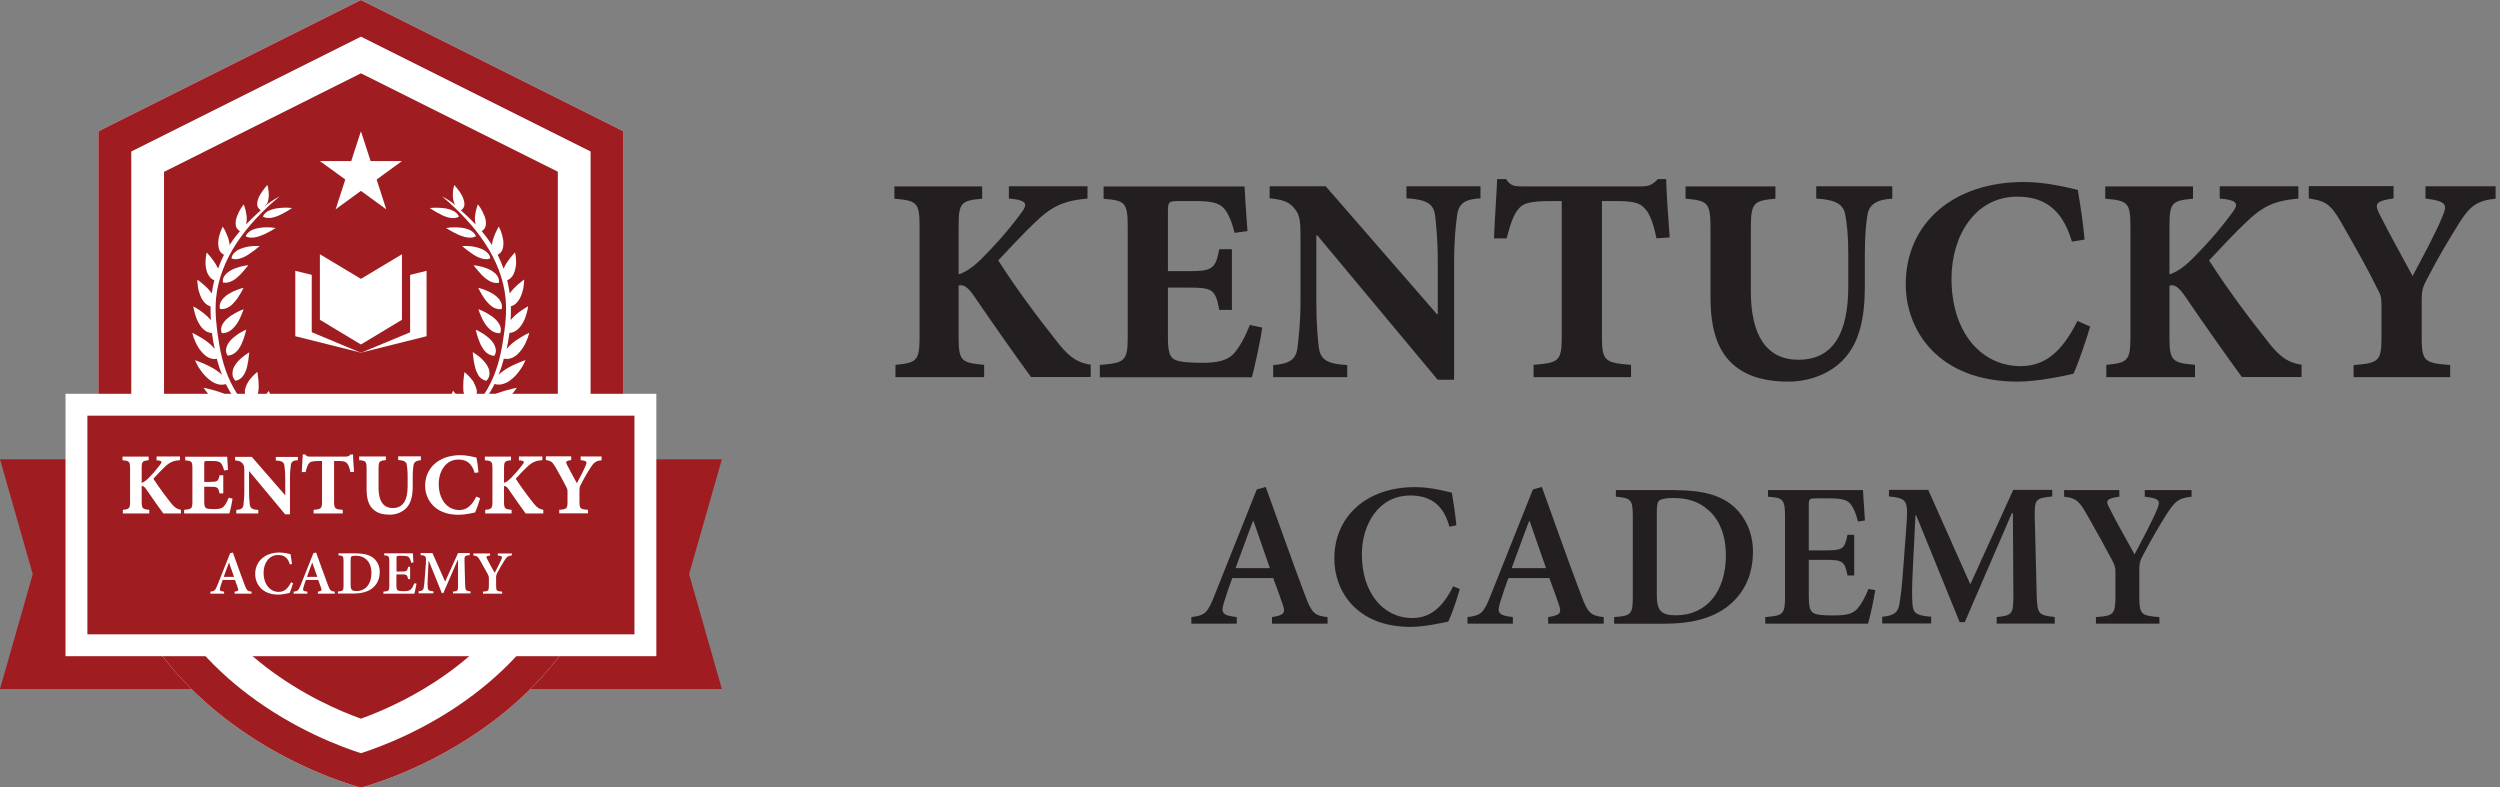
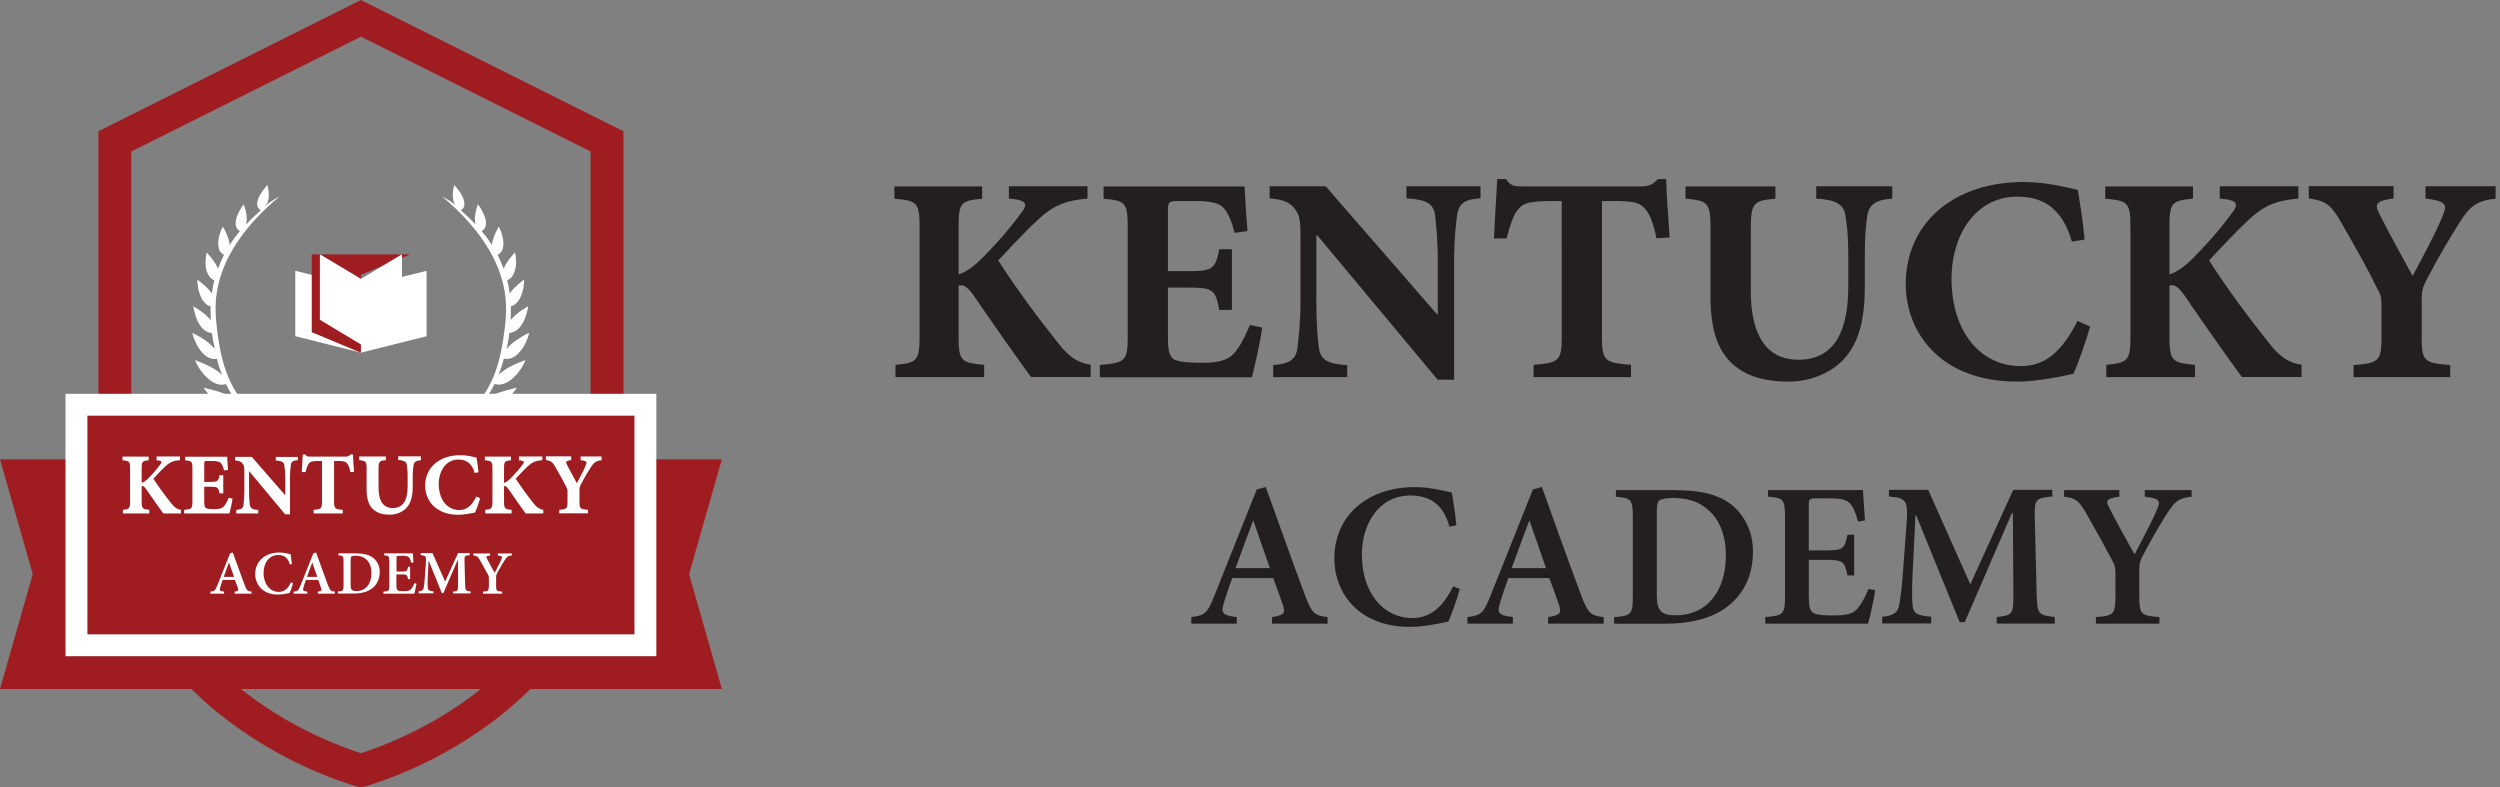
<svg xmlns="http://www.w3.org/2000/svg" viewBox="0 0 211.4 66.59">
  <rect x="0" y="0" width="211.4" height="66.59" fill="#808080" stroke="none" />
  <path style="fill:#9f1d20" d="m0 38.84 2.77 9.71L0 58.26h61.04l-2.77-9.71 2.77-9.71H0z" />
-   <path d="M30.52 63.7c-1.57-.5-5.61-1.98-9.58-4.99-6.53-4.96-9.84-11.65-9.84-19.86V12.81L30.52 3.1l19.42 9.71v26.03c0 8.22-3.31 14.9-9.84 19.86-3.97 3.01-8.01 4.49-9.58 4.99" style="fill:#9f1d20" />
-   <path d="M30.52 0 8.32 11.1v27.75c0 22.2 22.2 27.75 22.2 27.75s22.2-5.55 22.2-27.75V11.1L30.52 0Zm0 6.2 16.65 8.32v24.32c0 7.25-2.89 13.15-8.6 17.55-3.1 2.39-6.29 3.75-8.05 4.38-1.76-.63-4.94-1.99-8.05-4.38-5.71-4.4-8.6-10.3-8.6-17.55V14.53L30.52 6.2Z" style="fill:#fff" />
  <path d="M30.52 0 8.32 11.1v27.75c0 22.2 22.2 27.75 22.2 27.75s22.2-5.55 22.2-27.75V11.1L30.52 0Zm0 3.1 19.42 9.71v26.03c0 8.22-3.31 14.9-9.84 19.86-3.97 3.02-8.02 4.49-9.58 4.99-1.57-.5-5.61-1.97-9.58-4.99-6.53-4.96-9.84-11.64-9.84-19.86V12.81L30.52 3.1Z" style="fill:#9f1d20" />
-   <path style="fill:#fff" d="m30.52 11.1.82 2.52h2.65l-2.14 1.56.81 2.52-2.14-1.56-2.14 1.56.82-2.52-2.15-1.56h2.65l.82-2.52zM24.29 34.85c-.06-.1-.12-.17-.16-.23-.02-.03-.04-.05-.05-.06l-.02-.02s-.02.03-.05.09c-.03.06-.06.14-.1.24-.08.2-.16.49-.18.8-.01.16 0 .31.03.47.03.16.09.32.17.47.02.04.04.07.07.11.02.04.05.07.08.1.06.07.12.13.2.19.14.12.32.21.53.28.26-.22.32-.51.28-.81-.02-.15-.07-.3-.13-.45-.02-.04-.03-.07-.05-.11-.02-.04-.03-.08-.05-.11-.03-.07-.07-.15-.11-.22-.08-.14-.16-.28-.24-.4-.07-.13-.14-.24-.21-.34M23.14 34.24l-.03-.11c-.04-.15-.08-.29-.13-.41-.02-.06-.05-.12-.07-.18-.02-.06-.04-.11-.05-.16-.07-.2-.13-.32-.13-.32s-.1.11-.22.29c-.06.09-.13.2-.19.33-.06.12-.13.27-.17.41-.04.14-.07.3-.08.46v.24c0 .04 0 .08.02.12 0 .04.02.08.03.11.05.15.13.29.24.43.06.06.11.13.19.18.08.05.16.1.26.15.3-.18.41-.44.43-.73.01-.15 0-.3-.02-.45-.01-.08-.03-.15-.05-.22 0-.04-.02-.07-.03-.11M20.97 33.87c.06.06.13.12.2.18.33-.13.5-.36.59-.63l.06-.21c.02-.07.03-.15.04-.22.02-.15.02-.29.01-.44 0-.15 0-.29-.02-.42-.01-.13-.03-.24-.04-.35-.02-.2-.05-.33-.05-.33s-.12.09-.28.25c-.08.08-.17.17-.26.28-.04.05-.09.11-.14.17-.04.06-.08.12-.12.19-.08.13-.14.27-.19.42-.02.07-.04.15-.06.23 0 .07-.01.15 0 .22 0 .15.04.3.11.44.03.07.08.14.14.2M19.76 32c.04.07.09.13.15.2.34-.07.57-.27.71-.51.02-.03.04-.06.05-.09.02-.03.04-.06.05-.1.03-.07.06-.13.09-.2.05-.14.09-.28.11-.42.03-.14.06-.28.08-.41 0-.06.02-.12.02-.18s0-.11.02-.16c.03-.2.03-.33.03-.33s-.13.07-.32.21c-.09.07-.2.15-.31.24-.11.09-.22.2-.32.31-.1.12-.2.24-.28.38-.04.07-.08.14-.1.21-.02.07-.05.14-.06.21-.03.14-.03.29 0 .44.01.07.05.14.09.21M20.04 29.69c.09-.11.19-.23.26-.36.08-.13.14-.26.19-.4.11-.27.2-.53.25-.73.06-.2.08-.33.08-.33s-.14.06-.34.17c-.1.05-.22.12-.34.2-.12.08-.24.17-.36.27-.24.2-.47.45-.58.72-.06.14-.09.28-.09.42 0 .14.05.28.14.42.34-.02.6-.18.79-.39M19.59 27.87c.05-.05.11-.1.16-.15.05-.05.1-.11.15-.17.09-.12.18-.24.25-.37.04-.06.07-.13.1-.19s.07-.13.09-.19c.06-.12.1-.24.14-.33.07-.2.12-.32.12-.32s-.14.05-.35.14c-.21.1-.48.24-.74.42-.13.09-.26.19-.37.3-.11.11-.21.22-.29.35-.08.13-.13.26-.15.39-.02.14 0 .28.06.42.33.02.6-.11.83-.3M18.61 26.13c.32.04.59-.06.83-.23.12-.08.23-.19.33-.3.1-.11.2-.22.28-.34.09-.12.15-.24.22-.34.07-.11.13-.21.17-.29.05-.09.08-.16.11-.21.03-.05.04-.08.04-.08s-.03 0-.1.02c-.06.02-.15.04-.25.08-.21.07-.49.18-.76.33-.07.04-.13.08-.2.12-.07.04-.13.09-.19.14-.12.1-.23.2-.31.32-.18.23-.25.5-.18.78M19.67 23.74c.24-.14.47-.34.66-.53.05-.05.09-.1.13-.15.05-.05.09-.09.13-.14.08-.09.15-.18.21-.25.05-.07.1-.13.14-.17.03-.04.05-.07.05-.07s-.14.01-.36.05-.49.11-.77.22c-.14.06-.28.12-.41.2-.13.08-.24.17-.34.27-.05.05-.09.1-.13.16-.04.05-.07.11-.09.17-.05.12-.06.25-.04.39.3.06.58-.02.82-.16M21.62 20.8c-.1 0-.23 0-.37.02-.14.01-.27.04-.42.07-.15.03-.29.07-.44.13l-.21.09c-.07.03-.13.07-.18.11-.23.16-.41.37-.42.64.27.1.55.06.81-.03.27-.09.53-.24.75-.4.24-.15.43-.31.58-.43.15-.12.24-.2.24-.2h-.35M22.98 19.24c-.21-.02-.49-.03-.78 0-.29.03-.6.08-.87.2-.25.12-.47.3-.55.54.12.07.24.1.37.11.13.01.27 0 .41-.02.14-.02.28-.06.41-.11.13-.05.26-.11.4-.16.26-.12.49-.25.66-.35.18-.1.28-.17.28-.17s-.13-.02-.34-.04M22.78 17.79c-.25.12-.46.29-.55.52.43.26 1.05.07 1.54-.18.25-.12.49-.26.65-.36.17-.1.27-.18.27-.18s-.5-.07-1.07 0c-.28.03-.59.09-.84.21M36.22 37.29c.21-.07.38-.17.53-.28.07-.06.14-.12.2-.19.03-.03.06-.07.08-.1.02-.04.04-.07.07-.11.08-.15.13-.31.17-.47.03-.16.05-.31.03-.47-.02-.31-.1-.6-.18-.8-.04-.1-.07-.18-.1-.24s-.05-.09-.05-.09l-.02.02c-.01.01-.03.03-.05.06-.04.05-.1.13-.16.23s-.14.21-.21.34c-.08.12-.17.26-.24.4-.04.07-.08.15-.11.22-.02.04-.03.08-.05.11-.02.04-.04.07-.05.11-.06.15-.11.3-.13.45-.04.3.01.59.28.81M38.53 33.33c-.12-.18-.22-.29-.22-.29s-.06.12-.13.32c-.02.05-.04.1-.05.16-.02.06-.05.12-.07.18-.05.13-.09.27-.13.41l-.03.11s-.02.07-.03.11c-.02.07-.03.15-.05.22-.02.15-.03.3-.02.45.02.29.13.55.43.73.09-.04.18-.09.26-.15s.14-.12.19-.18c.11-.13.19-.28.24-.43.01-.04.02-.07.03-.11 0-.04.01-.08.01-.12v-.24c0-.16-.04-.31-.08-.46-.04-.14-.1-.28-.17-.41-.07-.13-.13-.23-.19-.33M40.08 32.36c-.04-.07-.08-.13-.12-.19-.04-.06-.09-.12-.14-.17-.09-.11-.18-.2-.26-.28-.16-.16-.28-.25-.28-.25s-.03.13-.05.33c0 .1-.03.22-.04.35-.01.13-.02.27-.02.42 0 .14 0 .29.01.44 0 .07.02.15.04.22l.06.21c.09.27.26.5.59.63.08-.06.15-.11.2-.18.06-.06.11-.13.14-.2.07-.14.11-.29.11-.44v-.22c-.01-.08-.03-.15-.06-.23-.05-.15-.11-.29-.19-.42M40.42 31.69c.15.24.37.44.71.51.06-.07.11-.13.15-.2.04-.07.07-.14.09-.21.03-.14.03-.29 0-.44-.01-.07-.03-.14-.06-.21-.03-.07-.07-.14-.1-.21-.08-.13-.17-.26-.28-.38-.1-.12-.21-.22-.32-.32-.11-.09-.22-.17-.31-.24-.19-.13-.32-.21-.32-.21s0 .13.03.33c0 .05.01.1.02.16 0 .06.01.12.02.18.02.13.04.27.08.41.03.14.06.28.11.42.02.07.05.14.09.2.02.03.03.07.05.1.02.03.03.06.05.09M41.93 29.66c0-.14-.03-.28-.09-.42-.11-.27-.34-.52-.57-.72-.12-.1-.25-.19-.36-.27-.12-.08-.24-.15-.34-.2-.2-.11-.34-.17-.34-.17s.03.13.08.33c.05.19.13.46.25.73.05.13.12.27.19.4s.17.25.26.36c.19.21.45.37.79.39.08-.14.13-.28.14-.42M42.34 27.75c-.02-.14-.08-.27-.15-.39-.08-.12-.17-.24-.28-.35-.11-.11-.24-.21-.37-.3-.26-.18-.53-.32-.74-.42-.21-.1-.35-.14-.35-.14s.04.13.12.33c.04.1.09.21.14.33.03.06.06.12.09.19.03.06.07.13.1.19.07.13.16.25.25.37.05.06.1.12.15.17.05.05.1.1.16.15.22.19.5.31.83.3.06-.14.07-.29.06-.42M42.25 25.35c-.09-.11-.19-.22-.31-.32-.06-.05-.12-.09-.19-.14-.07-.04-.13-.08-.2-.12-.27-.15-.55-.26-.76-.33-.1-.04-.19-.06-.25-.08-.06-.02-.1-.02-.1-.02s.01.03.04.08c.02.05.06.12.11.21s.1.19.17.3c.07.11.14.23.22.34.08.12.18.23.28.34.1.11.21.21.33.3.24.17.51.27.83.23.07-.28 0-.55-.18-.78M42.06 23.33c-.04-.06-.08-.11-.13-.16-.1-.1-.22-.19-.34-.27-.13-.08-.27-.14-.41-.2-.28-.11-.56-.18-.77-.22-.22-.04-.36-.05-.36-.05s.02.02.05.07c.03.04.08.1.14.18.06.07.13.16.21.25.04.04.08.09.13.14.04.05.09.1.13.15.19.2.42.39.66.53.25.14.52.22.82.16.02-.14 0-.27-.04-.39-.02-.06-.05-.12-.09-.17M41.03 21.22c-.06-.04-.12-.08-.18-.11l-.21-.09c-.14-.05-.29-.1-.43-.13-.15-.03-.28-.06-.42-.07-.14-.01-.26-.02-.37-.02h-.35s.09.08.24.2c.15.12.34.28.58.43.22.16.48.31.75.4.26.09.54.13.81.03 0-.27-.19-.48-.42-.64M39.71 19.44c-.26-.12-.58-.18-.87-.2-.29-.03-.57-.01-.78 0-.2.02-.34.04-.34.04s.11.07.28.17c.17.1.4.23.66.35.13.06.26.12.4.16.13.05.27.09.41.11.14.02.28.03.41.02.13-.01.25-.05.37-.11-.09-.25-.3-.42-.55-.55M37.27 18.14c.49.25 1.11.44 1.54.18-.09-.24-.3-.41-.55-.52-.25-.12-.55-.18-.84-.21-.57-.06-1.07 0-1.07 0s.1.08.27.18c.16.11.4.24.65.36" />
  <path d="M42.67 30.34c.31.05.61-.03.87-.21.15-.09.27-.21.38-.34.12-.13.22-.27.32-.42.18-.29.31-.6.4-.84.08-.23.11-.39.11-.39s-.15.07-.36.18c-.11.06-.23.13-.36.21-.13.08-.28.17-.42.27-.28.2-.54.43-.74.68 0 .01-.02.02-.03.04.1-.45.18-.91.24-1.37.26-.01.49-.12.69-.29.06-.05.12-.11.17-.17.05-.06.1-.12.15-.19.09-.13.17-.28.24-.43.03-.07.07-.15.09-.22.03-.07.05-.14.07-.21.04-.14.08-.26.1-.37.06-.22.07-.37.07-.37s-.13.07-.32.19-.45.29-.69.5c-.12.1-.23.21-.34.33-.04.05-.09.1-.13.15.02-.39.03-.78.02-1.17.19-.05.35-.15.48-.29.1-.1.19-.23.27-.36.07-.13.13-.28.18-.43.05-.15.09-.29.12-.43.02-.14.04-.27.05-.38.01-.11.02-.21.02-.27v-.1s-.03.02-.08.06c-.05.04-.12.09-.21.16-.17.14-.39.33-.6.55-.05.05-.1.11-.15.17-.05.06-.1.12-.14.18-.01.02-.02.03-.04.05-.05-.37-.12-.74-.21-1.11.17-.07.31-.18.42-.33.17-.22.25-.52.3-.82.01-.07.02-.15.03-.22v-.22c0-.14-.01-.27-.03-.39 0-.11-.03-.21-.04-.27-.02-.07-.03-.1-.03-.1s-.09.1-.22.25-.31.37-.46.61c-.08.12-.15.24-.21.37-.02.05-.04.1-.07.14-.15-.42-.32-.81-.5-1.18.19-.08.32-.23.4-.42.09-.24.11-.54.07-.83-.05-.29-.13-.58-.21-.79-.09-.21-.16-.34-.16-.34s-.07.1-.15.27c-.04.08-.09.18-.14.29-.04.11-.1.23-.14.35-.04.12-.08.25-.11.39-.01.06-.02.13-.03.2v.07c-.27-.42-.56-.81-.88-1.19.09-.05.16-.11.22-.18.07-.09.11-.2.13-.31.02-.12.01-.25 0-.38-.02-.13-.06-.27-.11-.4-.1-.26-.24-.52-.35-.7-.12-.18-.21-.29-.21-.29s-.04.1-.09.27c-.05.16-.11.39-.14.63-.03.25-.03.51.03.75 0 .02 0 .03.01.05-.38-.39-.79-.79-1.25-1.2.45-.25.33-.78.08-1.27-.13-.24-.29-.45-.42-.61-.13-.16-.22-.26-.22-.26s-.13.41-.12.87c0 .23.04.48.14.7.02.05.04.09.07.13-.41-.37-1.13-.74-1.13-.74 2.86 2.4 5.05 5.3 5.38 8.62.12 1.21-.03 2.41-.22 3.61-.21 1.35-.55 2.7-1.25 3.95-1.08 1.94-2.53 3.49-4.49 4.7 0 0-2.95 1.48-6.11 1.51h-.34c-3.12-.04-6.11-1.51-6.11-1.51-1.97-1.21-3.41-2.76-4.49-4.7-.7-1.25-1.04-2.6-1.25-3.95-.19-1.2-.33-2.4-.22-3.61.33-3.33 2.51-6.23 5.38-8.62 0 0-.72.38-1.13.74s.05-.09.07-.13c.1-.23.13-.47.14-.7 0-.46-.12-.87-.12-.87s-.1.1-.22.26c-.13.16-.29.38-.42.61-.25.48-.37 1.01.08 1.27-.45.41-.87.8-1.25 1.2 0-.02.01-.03.01-.05.07-.24.07-.5.03-.75-.03-.25-.09-.47-.14-.63s-.09-.27-.09-.27-.09.11-.21.29-.25.44-.35.7c-.05.13-.09.27-.11.4-.02.13-.02.26 0 .38s.06.23.13.31c.05.07.13.13.22.18-.32.38-.62.77-.88 1.19v-.07c0-.07-.01-.13-.03-.2-.02-.13-.06-.26-.11-.39-.04-.12-.1-.25-.14-.35-.05-.11-.09-.21-.14-.29-.08-.16-.15-.27-.15-.27s-.07.13-.16.34c-.08.21-.17.5-.21.79-.03.3-.02.6.07.83.08.19.21.33.4.42-.18.36-.35.76-.5 1.18-.02-.05-.04-.1-.07-.14-.06-.13-.13-.25-.21-.37-.15-.24-.33-.45-.46-.61-.13-.15-.22-.25-.22-.25s0 .04-.02.1c-.02.07-.04.16-.05.27-.01.11-.02.25-.03.39v.22c0 .07.01.15.02.22.04.3.13.6.3.82.11.15.25.27.42.33-.09.37-.16.74-.21 1.11-.01-.02-.02-.03-.04-.05-.04-.06-.09-.12-.14-.18-.05-.06-.1-.11-.15-.17-.21-.22-.43-.41-.6-.54-.09-.07-.16-.12-.21-.16-.05-.04-.08-.06-.08-.06v.1c0 .07 0 .16.02.27.01.11.03.24.05.38.02.14.07.29.12.43.05.15.11.29.18.43.08.13.17.26.27.36.14.14.3.24.48.29-.01.39 0 .78.02 1.17-.04-.05-.08-.1-.13-.15-.1-.12-.22-.23-.34-.33-.24-.21-.49-.38-.69-.5-.19-.12-.32-.19-.32-.19s.01.15.07.37c.03.11.06.24.1.37.02.07.05.14.07.21.03.07.06.15.09.22.07.15.15.29.24.43.04.07.09.13.14.19.05.06.11.12.17.17.2.17.43.28.69.29.06.46.14.92.24 1.37 0-.01-.02-.02-.02-.04-.2-.25-.46-.48-.74-.68-.14-.1-.28-.19-.42-.27-.13-.08-.25-.15-.36-.21-.21-.12-.36-.18-.36-.18s.04.16.11.39c.09.23.22.54.4.84.1.15.2.29.32.42s.24.25.38.34c.27.18.56.26.87.2.01.06.03.12.04.17.11.41.24.81.4 1.2l-.09-.09c-.06-.06-.13-.11-.21-.17-.07-.05-.14-.11-.22-.16-.15-.1-.31-.19-.48-.28-.16-.09-.33-.16-.48-.23-.15-.07-.29-.13-.41-.17-.24-.1-.4-.15-.4-.15s.07.16.19.4c.06.12.15.25.25.4.1.14.21.29.33.43.13.14.27.28.42.4.07.06.15.12.23.17.04.02.08.05.12.07l.12.06c.32.15.64.19.95.09.22.44.47.87.77 1.29-.05-.04-.1-.07-.15-.1-.08-.05-.16-.1-.25-.14-.08-.05-.17-.09-.26-.13-.18-.08-.37-.15-.55-.22-.09-.03-.19-.06-.28-.09-.09-.03-.18-.05-.26-.08-.17-.05-.32-.09-.46-.12-.27-.07-.45-.1-.45-.1s.11.16.29.39c.09.11.21.24.35.37.14.13.29.27.45.4.17.13.35.24.53.34.09.05.18.09.27.13.09.04.18.07.28.1.37.1.71.09 1-.07.29.36.59.72.91 1.07-.01 0-.03-.01-.04-.02-.05-.02-.1-.04-.14-.05-.05-.02-.09-.03-.14-.05l-.3-.09c-.2-.05-.41-.09-.62-.13-.21-.03-.4-.06-.58-.09-.18-.02-.35-.04-.5-.05-.29-.03-.48-.03-.48-.03s.15.15.4.35c.06.05.13.1.2.16.07.05.16.11.25.16.17.11.36.22.56.33.05.03.1.05.15.08.05.02.1.05.16.07.11.04.21.08.32.12.21.07.42.12.62.15.34.04.64 0 .87-.15.26.25.54.5.82.73-.09-.01-.17-.02-.26-.03-.22-.02-.44-.02-.65-.03-.42-.01-.83 0-1.12.03-.15 0-.27.02-.36.03-.08 0-.13.01-.13.01s.01 0 .03.02c.02.01.06.03.1.06.09.05.21.12.36.2.15.08.33.17.52.26.2.08.42.17.64.24.11.04.23.07.34.1.06.02.11.03.17.04.06.01.12.02.17.03.23.04.45.06.66.05.28 0 .53-.06.72-.18l.33.18c.02.01.04.02.06.01 1.49.82 3.32 1.32 4.84 1.5-1.21.23-2.64.47-4.15.7l-1.63 1.39s3.67-1.22 7.1-2c3.43.78 7.1 2 7.1 2l-1.63-1.39c-1.55-.24-3.01-.49-4.24-.72 1.87-.21 3.45-.76 4.71-1.48.01 0 .03 0 .04-.01l.33-.18c.19.12.44.17.72.18.21 0 .43-.01.66-.05.06 0 .12-.02.17-.03.06-.01.11-.03.17-.04.11-.03.23-.06.34-.1.22-.07.44-.16.64-.24.19-.09.37-.18.52-.26.15-.08.27-.15.36-.2.04-.02.08-.04.1-.06.02-.02.03-.02.03-.02s-.05 0-.13-.01c-.09 0-.21-.02-.36-.03-.3-.02-.7-.04-1.12-.03-.21 0-.43.01-.65.03-.09 0-.18.02-.26.03.29-.23.56-.48.82-.73.23.14.54.19.87.15.2-.02.4-.08.62-.15.11-.04.21-.07.32-.12.05-.02.1-.04.16-.07.05-.02.1-.05.15-.08.2-.1.39-.22.56-.33.09-.06.17-.11.25-.16.07-.06.14-.11.2-.16.25-.2.4-.35.4-.35s-.19 0-.48.03c-.15.01-.31.03-.5.05-.18.02-.37.06-.58.09-.21.03-.41.07-.62.13l-.3.09c-.05.02-.09.03-.14.05-.05.02-.1.03-.14.05-.01 0-.03.01-.04.02.32-.35.63-.71.91-1.07.29.16.63.17 1 .07.1-.02.19-.06.28-.1.09-.04.18-.09.27-.13.18-.1.36-.22.53-.34.16-.13.31-.27.45-.4.13-.13.26-.26.35-.37.18-.23.29-.39.29-.39s-.18.03-.45.1c-.13.03-.29.07-.46.12-.08.02-.17.05-.26.08s-.18.06-.28.09c-.19.06-.37.13-.55.21-.09.04-.18.08-.26.13-.09.04-.17.09-.25.14-.05.03-.1.07-.15.1.3-.42.55-.85.77-1.29.31.1.63.06.95-.09.04-.02.08-.04.13-.06.04-.02.08-.05.12-.07.08-.05.15-.11.23-.17.15-.12.29-.26.42-.4.12-.14.23-.29.33-.43s.19-.28.25-.4c.12-.24.19-.4.19-.4s-.16.05-.4.15c-.12.05-.26.11-.41.17-.15.07-.32.14-.48.23-.16.08-.32.18-.47.28-.08.05-.15.1-.22.16-.07.05-.14.11-.21.17l-.09.09c.16-.4.29-.8.4-1.2.01-.06.03-.11.04-.17" style="fill:#fff" />
  <path style="fill:#fff" d="m30.52 29.82-5.55-1.39V22.9l5.55 1.37 5.55-1.37v5.53l-5.55 1.39z" />
-   <path style="fill:#9f1d20" d="m30.52 29.83-4.16-1.74v-6.58h8.32v6.59l-4.16 1.73z" />
+   <path style="fill:#9f1d20" d="m30.52 29.83-4.16-1.74v-6.58h8.32l-4.16 1.73z" />
  <path style="fill:#fff" d="m30.52 29.13-3.47-2.09V21.5l3.47 2.08 3.47-2.08v5.54l-3.47 2.09z" />
  <path style="fill:#9f1d20" d="M6.46 34.22h48.11v20.34H6.46z" />
  <path d="M55.49 33.3H5.54v22.19H55.5V33.3Zm-1.85 20.34H7.39V35.15h46.26v18.49Z" style="fill:#fff" />
  <path d="M13.81 43.42c-.29-.39-.91-1.27-1.46-2.07-.16-.23-.27-.27-.37-.24v1.29c0 .61.07.66.64.71v.31h-2.23v-.31c.53-.05.61-.1.61-.71v-2.77c0-.61-.07-.66-.64-.71v-.31h2.21v.31c-.53.05-.59.1-.59.71v1.2c.15-.04.34-.16.58-.4.52-.53.78-.87.99-1.15.16-.2.16-.3-.17-.35h-.14v-.33h1.98v.31c-.47.04-.79.12-1.21.5-.44.41-.75.76-1.04 1.07.45.7 1 1.44 1.53 2.11.3.37.51.47.8.52v.31h-1.5ZM19.66 42.17c-.04.35-.2 1.04-.26 1.25h-3.83v-.31c.63-.05.7-.1.7-.7v-2.78c0-.62-.07-.66-.61-.7v-.31h3.55c0 .13.04.66.07 1.12l-.33.04c-.07-.26-.16-.5-.27-.62-.13-.13-.33-.18-.72-.18h-.37c-.3 0-.32 0-.32.26v1.51h.48c.62 0 .72-.04.81-.56h.32v1.53h-.32c-.1-.54-.19-.56-.81-.56h-.48v1.24c0 .33.03.51.18.58.13.06.41.07.68.07.35 0 .63-.04.8-.23.14-.16.27-.39.41-.73l.31.07ZM25.18 38.91c-.39.02-.56.13-.59.44-.03.23-.07.57-.07 1.19v2.95h-.41l-3.03-3.64h-.02v1.64c0 .61.04.94.06 1.16.04.31.18.44.72.47v.3h-1.86v-.3c.41-.03.58-.14.61-.44.02-.24.07-.57.07-1.18v-1.53c0-.47 0-.61-.15-.78-.14-.18-.32-.23-.63-.26v-.3h1.41l2.81 3.23h.02v-1.3c0-.62-.04-.96-.07-1.18-.04-.3-.19-.41-.73-.44v-.3h1.87v.3ZM29.63 39.92c-.08-.4-.18-.64-.31-.77s-.3-.17-.74-.17h-.33v3.42c0 .61.07.66.73.71v.31h-2.46v-.31c.64-.05.71-.1.71-.71v-3.42h-.25c-.61 0-.73.07-.84.19-.12.13-.21.38-.3.75h-.32c.02-.57.07-1.12.08-1.49h.22c.11.17.2.18.41.18h2.99c.2 0 .3-.04.42-.18h.21c0 .31.05.98.09 1.47l-.33.02ZM35.59 38.92c-.4.02-.58.16-.62.41-.04.23-.07.48-.07 1v.79c0 .78-.13 1.42-.56 1.86-.35.35-.86.54-1.38.54s-.98-.1-1.32-.38c-.43-.33-.64-.89-.64-1.75v-1.73c0-.66-.07-.7-.63-.75v-.31h2.26v.31c-.55.05-.62.1-.62.75v1.58c0 1.1.39 1.72 1.2 1.72.87 0 1.26-.65 1.26-1.85v-.8c0-.51-.04-.78-.07-1-.04-.26-.22-.38-.73-.41v-.31h1.92v.31ZM40.6 42.14c-.1.35-.3.92-.42 1.19-.2.05-.9.2-1.41.2-1.98 0-2.82-1.27-2.82-2.46 0-1.53 1.2-2.58 2.97-2.58.61 0 1.16.16 1.37.2.07.41.13.75.17 1.25l-.32.05c-.26-.9-.79-1.13-1.38-1.13-1.06 0-1.66.98-1.66 2.06 0 1.34.73 2.21 1.75 2.21.61 0 1.04-.37 1.43-1.14l.32.14ZM44.45 43.42c-.29-.39-.91-1.27-1.46-2.07-.16-.23-.27-.27-.37-.24v1.29c0 .61.07.66.64.71v.31h-2.23v-.31c.53-.05.61-.1.61-.71v-2.77c0-.61-.07-.66-.64-.71v-.31h2.21v.31c-.53.05-.59.1-.59.71v1.2c.15-.04.34-.16.58-.4.52-.53.78-.87.99-1.15.16-.2.16-.3-.17-.35h-.14v-.33h1.98v.31c-.47.04-.79.12-1.21.5-.44.41-.75.76-1.04 1.07.45.7 1 1.44 1.53 2.11.3.37.51.47.8.52v.31h-1.5ZM50.86 38.92c-.47.05-.64.19-.91.6-.26.42-.46.73-.81 1.41-.12.22-.14.3-.14.54v.92c0 .62.05.67.72.72v.3h-2.43v-.3c.64-.05.7-.1.7-.72v-.81c0-.19-.03-.27-.11-.41-.2-.41-.46-.88-.91-1.67-.27-.47-.41-.54-.81-.6v-.31h2.14v.31c-.49.07-.47.16-.35.41.25.5.55 1.03.83 1.55.21-.39.58-1.08.75-1.51.12-.28.12-.38-.43-.44v-.31h1.77v.31ZM19.84 50.2v-.17c.31-.05.35-.1.27-.32-.06-.17-.15-.42-.24-.67h-1.04c-.07.19-.14.39-.2.6-.09.28-.06.35.32.39v.17h-1.16v-.17c.34-.04.41-.09.59-.54l1.08-2.71.23-.06c.33.91.66 1.85 1 2.75.17.46.24.52.58.56v.17h-1.42Zm-.47-2.62h-.01c-.16.4-.3.81-.44 1.2h.87l-.42-1.2ZM24.78 49.31c-.07.25-.2.65-.29.83-.14.03-.61.14-.97.14-1.36 0-1.94-.91-1.94-1.74 0-1.08.83-1.82 2.05-1.82.42 0 .8.11.94.14.05.29.08.52.12.83l-.18.04c-.16-.6-.53-.8-.99-.8-.8 0-1.23.72-1.23 1.5 0 .97.54 1.62 1.28 1.62.47 0 .78-.28 1.04-.81l.17.07ZM26.88 50.2v-.17c.31-.05.35-.1.27-.32-.06-.17-.15-.42-.24-.67h-1.04c-.07.19-.14.39-.2.6-.09.28-.06.35.32.39v.17h-1.16v-.17c.34-.04.41-.09.59-.54l1.08-2.71.23-.06c.33.91.66 1.85 1 2.75.17.46.24.52.58.56v.17h-1.42Zm-.47-2.62h-.01c-.16.4-.3.81-.44 1.2h.87l-.42-1.2ZM30.15 46.8c.66 0 1.16.13 1.5.45.26.25.46.62.46 1.11 0 .63-.25 1.09-.65 1.4-.39.3-.93.43-1.58.43h-1.31v-.17c.43-.03.48-.07.48-.51v-2.04c0-.45-.05-.48-.43-.51v-.17h1.54Zm-.5 2.68c0 .38.11.5.48.5.81 0 1.28-.63 1.28-1.53 0-.51-.17-.94-.48-1.18-.22-.19-.51-.28-.86-.28-.2 0-.32.03-.36.07-.04.04-.06.12-.06.29v2.12ZM35.22 49.35c-.03.21-.14.7-.18.85h-2.62v-.17c.46-.04.5-.07.5-.51v-2.04c0-.46-.05-.49-.43-.52v-.17h2.42c0 .1.03.47.05.77l-.18.03c-.05-.2-.11-.35-.19-.45-.08-.1-.23-.14-.55-.14h-.31c-.18 0-.2.01-.2.18v1.15h.4c.46 0 .51-.03.58-.4h.17v1.04h-.17c-.07-.37-.13-.4-.58-.4h-.41v.93c0 .25.03.38.13.43.1.05.28.06.5.06.32 0 .49-.04.61-.17.1-.11.19-.28.28-.5l.17.03ZM38.31 50.2v-.17c.4-.04.43-.08.42-.59v-2.06h-.04l-1.2 2.77h-.13l-1.1-2.72h-.02l-.07 1.41c-.02.43-.02.67 0 .85.02.24.13.28.48.31v.17H35.4V50c.3-.03.4-.11.43-.3.03-.17.07-.43.1-.98l.08-1.05c.05-.63.01-.69-.44-.73v-.17h1l1.07 2.41 1.09-2.41h.99v.17c-.43.04-.46.07-.44.54l.05 1.94c.02.51.04.54.46.59v.17H38.3ZM43.29 46.96c-.34.04-.43.12-.63.43-.21.33-.36.59-.62 1.07-.07.14-.09.2-.09.35v.69c0 .46.04.49.51.53v.17h-1.62v-.17c.45-.03.5-.07.5-.53v-.62c0-.13-.02-.17-.08-.3-.16-.3-.35-.64-.65-1.17-.2-.35-.28-.41-.58-.44v-.17h1.41v.17c-.36.05-.35.11-.25.29.19.39.42.79.64 1.18.16-.31.43-.82.57-1.14.09-.23.08-.29-.31-.33v-.17h1.19v.17Z" style="fill:#fff" />
  <path d="M87.19 31.89c-.97-1.32-3.05-4.25-4.89-6.95-.55-.77-.89-.89-1.24-.79v4.32c0 2.06.22 2.21 2.16 2.38v1.04h-7.5v-1.04c1.79-.17 2.04-.32 2.04-2.38v-9.29c0-2.06-.22-2.21-2.13-2.38v-1.04h7.42v1.04c-1.79.17-1.99.32-1.99 2.38v4.02c.5-.15 1.14-.52 1.96-1.34 1.74-1.76 2.63-2.9 3.33-3.85.52-.67.52-1.02-.57-1.17l-.47-.05v-1.04h6.65v1.04c-1.56.15-2.66.4-4.05 1.66-1.49 1.37-2.53 2.56-3.5 3.57 1.51 2.36 3.35 4.84 5.14 7.08.99 1.24 1.71 1.59 2.68 1.74v1.04h-5.04ZM106.73 27.7c-.15 1.17-.67 3.48-.87 4.2H93v-1.04c2.11-.17 2.36-.32 2.36-2.36v-9.33c0-2.09-.25-2.21-2.04-2.36v-1.04h11.92c.02.45.12 2.21.25 3.77l-1.09.15c-.22-.87-.52-1.66-.92-2.09-.42-.45-1.09-.6-2.41-.6h-1.24c-.99 0-1.07.02-1.07.87v5.06h1.61c2.09 0 2.41-.12 2.73-1.86h1.07v5.14h-1.07c-.32-1.81-.62-1.89-2.73-1.89h-1.61v4.17c0 1.12.1 1.71.6 1.94.45.2 1.37.25 2.28.25 1.19 0 2.11-.15 2.68-.77.47-.52.92-1.32 1.37-2.43l1.04.22ZM125.2 16.77c-1.32.07-1.86.42-1.99 1.46-.1.77-.25 1.91-.25 4v9.88h-1.39L111.39 19.9h-.08v5.51c0 2.06.12 3.15.2 3.9.12 1.04.6 1.46 2.41 1.56v1.02h-6.26v-1.02c1.37-.1 1.94-.47 2.06-1.49.08-.82.25-1.91.25-3.97v-5.14c0-1.59-.03-2.04-.5-2.63-.47-.6-1.07-.77-2.11-.87v-1.02h4.74l9.41 10.82h.07v-4.34c0-2.09-.15-3.23-.22-3.97-.12-.99-.65-1.39-2.43-1.49v-1.02h6.26v1.02ZM140.07 20.15c-.27-1.34-.6-2.16-1.04-2.58-.42-.45-1.02-.57-2.48-.57h-1.09v11.47c0 2.06.25 2.21 2.46 2.38v1.04h-8.24v-1.04c2.14-.17 2.38-.32 2.38-2.38V17h-.84c-2.06 0-2.46.25-2.8.65-.4.42-.7 1.27-1.02 2.51h-1.07c.08-1.91.22-3.75.27-5.02h.75c.37.57.67.62 1.39.62h10.03c.67 0 .99-.15 1.42-.62h.7c.02 1.04.17 3.28.3 4.94l-1.09.07ZM160 16.8c-1.34.07-1.96.52-2.09 1.39-.12.77-.22 1.61-.22 3.35v2.66c0 2.63-.42 4.77-1.86 6.26-1.17 1.19-2.88 1.81-4.62 1.81s-3.28-.35-4.44-1.27c-1.44-1.12-2.13-2.98-2.13-5.86v-5.81c0-2.21-.22-2.36-2.11-2.53v-1.04h7.6v1.04c-1.84.17-2.08.32-2.08 2.53v5.31c0 3.7 1.32 5.78 4.02 5.78 2.9 0 4.22-2.18 4.22-6.21v-2.68c0-1.71-.12-2.61-.25-3.35-.15-.87-.74-1.29-2.46-1.39v-1.04h6.43v1.04ZM176.75 27.6c-.35 1.17-.99 3.1-1.42 4-.67.17-3.03.67-4.72.67-6.65 0-9.46-4.27-9.46-8.24 0-5.14 4.02-8.64 9.96-8.64 2.06 0 3.9.52 4.59.67.22 1.37.42 2.51.57 4.2l-1.07.17c-.87-3.03-2.66-3.8-4.62-3.8-3.55 0-5.56 3.28-5.56 6.93 0 4.49 2.46 7.4 5.86 7.4 2.06 0 3.5-1.24 4.79-3.82l1.07.47ZM189.58 31.89c-.97-1.32-3.05-4.25-4.89-6.95-.55-.77-.89-.89-1.24-.79v4.32c0 2.06.22 2.21 2.16 2.38v1.04h-7.5v-1.04c1.79-.17 2.04-.32 2.04-2.38v-9.29c0-2.06-.22-2.21-2.13-2.38v-1.04h7.42v1.04c-1.79.17-1.99.32-1.99 2.38v4.02c.5-.15 1.14-.52 1.96-1.34 1.74-1.76 2.63-2.9 3.33-3.85.52-.67.52-1.02-.57-1.17l-.47-.05v-1.04h6.65v1.04c-1.56.15-2.66.4-4.05 1.66-1.49 1.37-2.53 2.56-3.5 3.57 1.51 2.36 3.35 4.84 5.14 7.08.99 1.24 1.71 1.59 2.68 1.74v1.04h-5.04ZM211.03 16.8c-1.59.17-2.16.62-3.05 2.01-.87 1.42-1.54 2.46-2.73 4.74-.4.75-.47 1.02-.47 1.81v3.1c0 2.08.17 2.23 2.41 2.41v1.02h-8.17v-1.02c2.14-.17 2.36-.32 2.36-2.41v-2.71c0-.65-.1-.89-.37-1.37-.67-1.39-1.54-2.95-3.05-5.59-.89-1.56-1.37-1.81-2.73-2.01v-1.04h7.17v1.04c-1.64.22-1.59.52-1.17 1.37.84 1.66 1.84 3.45 2.78 5.19.7-1.32 1.96-3.62 2.53-5.06.4-.94.4-1.27-1.44-1.49v-1.04h5.93v1.04ZM107.56 52.74v-.56c1.04-.16 1.16-.35.9-1.08-.19-.57-.49-1.39-.8-2.22h-3.46c-.23.63-.47 1.3-.68 2-.3.94-.21 1.15 1.06 1.3v.56h-3.84v-.56c1.13-.14 1.36-.31 1.95-1.81l3.58-8.98.76-.21c1.1 3.02 2.19 6.15 3.32 9.14.57 1.53.8 1.74 1.91 1.86v.56h-4.71Zm-1.56-8.7h-.04c-.52 1.34-.99 2.69-1.48 4h2.9l-1.39-4ZM123.44 49.81c-.23.83-.68 2.15-.97 2.75-.47.1-2.02.45-3.21.45-4.52 0-6.43-3.01-6.43-5.77 0-3.6 2.76-6.05 6.81-6.05 1.41 0 2.66.37 3.13.47.16.96.28 1.74.38 2.76l-.59.12c-.52-1.98-1.75-2.64-3.3-2.64-2.66 0-4.1 2.4-4.1 4.99 0 3.22 1.79 5.37 4.26 5.37 1.56 0 2.59-.94 3.46-2.68l.57.23ZM130.91 52.74v-.56c1.04-.16 1.16-.35.9-1.08-.19-.57-.49-1.39-.8-2.22h-3.46c-.23.63-.47 1.3-.68 2-.3.94-.21 1.15 1.06 1.3v.56h-3.84v-.56c1.13-.14 1.36-.31 1.95-1.81l3.58-8.98.76-.21c1.09 3.02 2.19 6.15 3.32 9.14.57 1.53.8 1.74 1.91 1.86v.56h-4.71Zm-1.56-8.7h-.04c-.52 1.34-.99 2.69-1.48 4h2.9l-1.39-4ZM141.75 41.45c2.19 0 3.86.43 4.97 1.49.85.82 1.51 2.07 1.51 3.7 0 2.1-.83 3.63-2.17 4.66-1.29.99-3.08 1.44-5.23 1.44h-4.34v-.56c1.43-.1 1.58-.23 1.58-1.7V43.7c0-1.49-.16-1.58-1.43-1.7v-.56h5.11Zm-1.65 8.91c0 1.27.38 1.67 1.6 1.67 2.68 0 4.24-2.09 4.24-5.07 0-1.7-.56-3.11-1.58-3.91-.73-.64-1.69-.94-2.87-.94-.68 0-1.06.1-1.2.23-.14.14-.19.4-.19.97v7.06ZM158.57 49.91c-.1.71-.45 2.31-.61 2.83h-8.69v-.56c1.51-.12 1.67-.24 1.67-1.7v-6.76c0-1.53-.16-1.62-1.44-1.72v-.56h8.03c.02.35.1 1.55.17 2.57l-.59.09c-.16-.66-.37-1.16-.64-1.49-.28-.35-.75-.47-1.83-.47h-1.03c-.61 0-.66.03-.66.59v3.81h1.34c1.53 0 1.7-.1 1.93-1.32h.57v3.44h-.57c-.23-1.23-.42-1.32-1.91-1.32h-1.36v3.09c0 .83.09 1.25.42 1.42s.94.19 1.67.19c1.06 0 1.62-.12 2.02-.57.33-.37.64-.94.94-1.67l.57.1ZM168.84 52.74v-.56c1.34-.14 1.42-.26 1.41-1.95l-.04-6.83h-.09l-3.98 9.21h-.43l-3.67-9.02h-.07l-.23 4.69c-.07 1.44-.07 2.22-.02 2.83.05.8.42.94 1.58 1.04v.57h-4.14v-.57c.99-.09 1.32-.36 1.44-1.01.1-.57.23-1.42.35-3.25l.26-3.49c.16-2.09.03-2.28-1.48-2.42v-.56h3.32l3.56 7.99 3.63-7.99h3.3v.56c-1.44.14-1.51.24-1.48 1.81l.16 6.43c.05 1.69.12 1.81 1.53 1.95v.56h-4.94ZM185.33 42c-1.13.12-1.42.4-2.09 1.43-.7 1.11-1.2 1.96-2.05 3.56-.24.45-.29.66-.29 1.15v2.29c0 1.53.14 1.63 1.7 1.75v.56h-5.37v-.56c1.49-.1 1.65-.23 1.65-1.75v-2.07c0-.42-.07-.57-.28-.99-.52-.99-1.15-2.14-2.15-3.89-.66-1.16-.92-1.36-1.91-1.48v-.56h4.67V42c-1.18.16-1.15.37-.83.97.64 1.29 1.41 2.62 2.12 3.91.54-1.04 1.44-2.71 1.89-3.77.31-.76.28-.96-1.03-1.11v-.56h3.96V42Z" style="fill:#231f20" />
</svg>